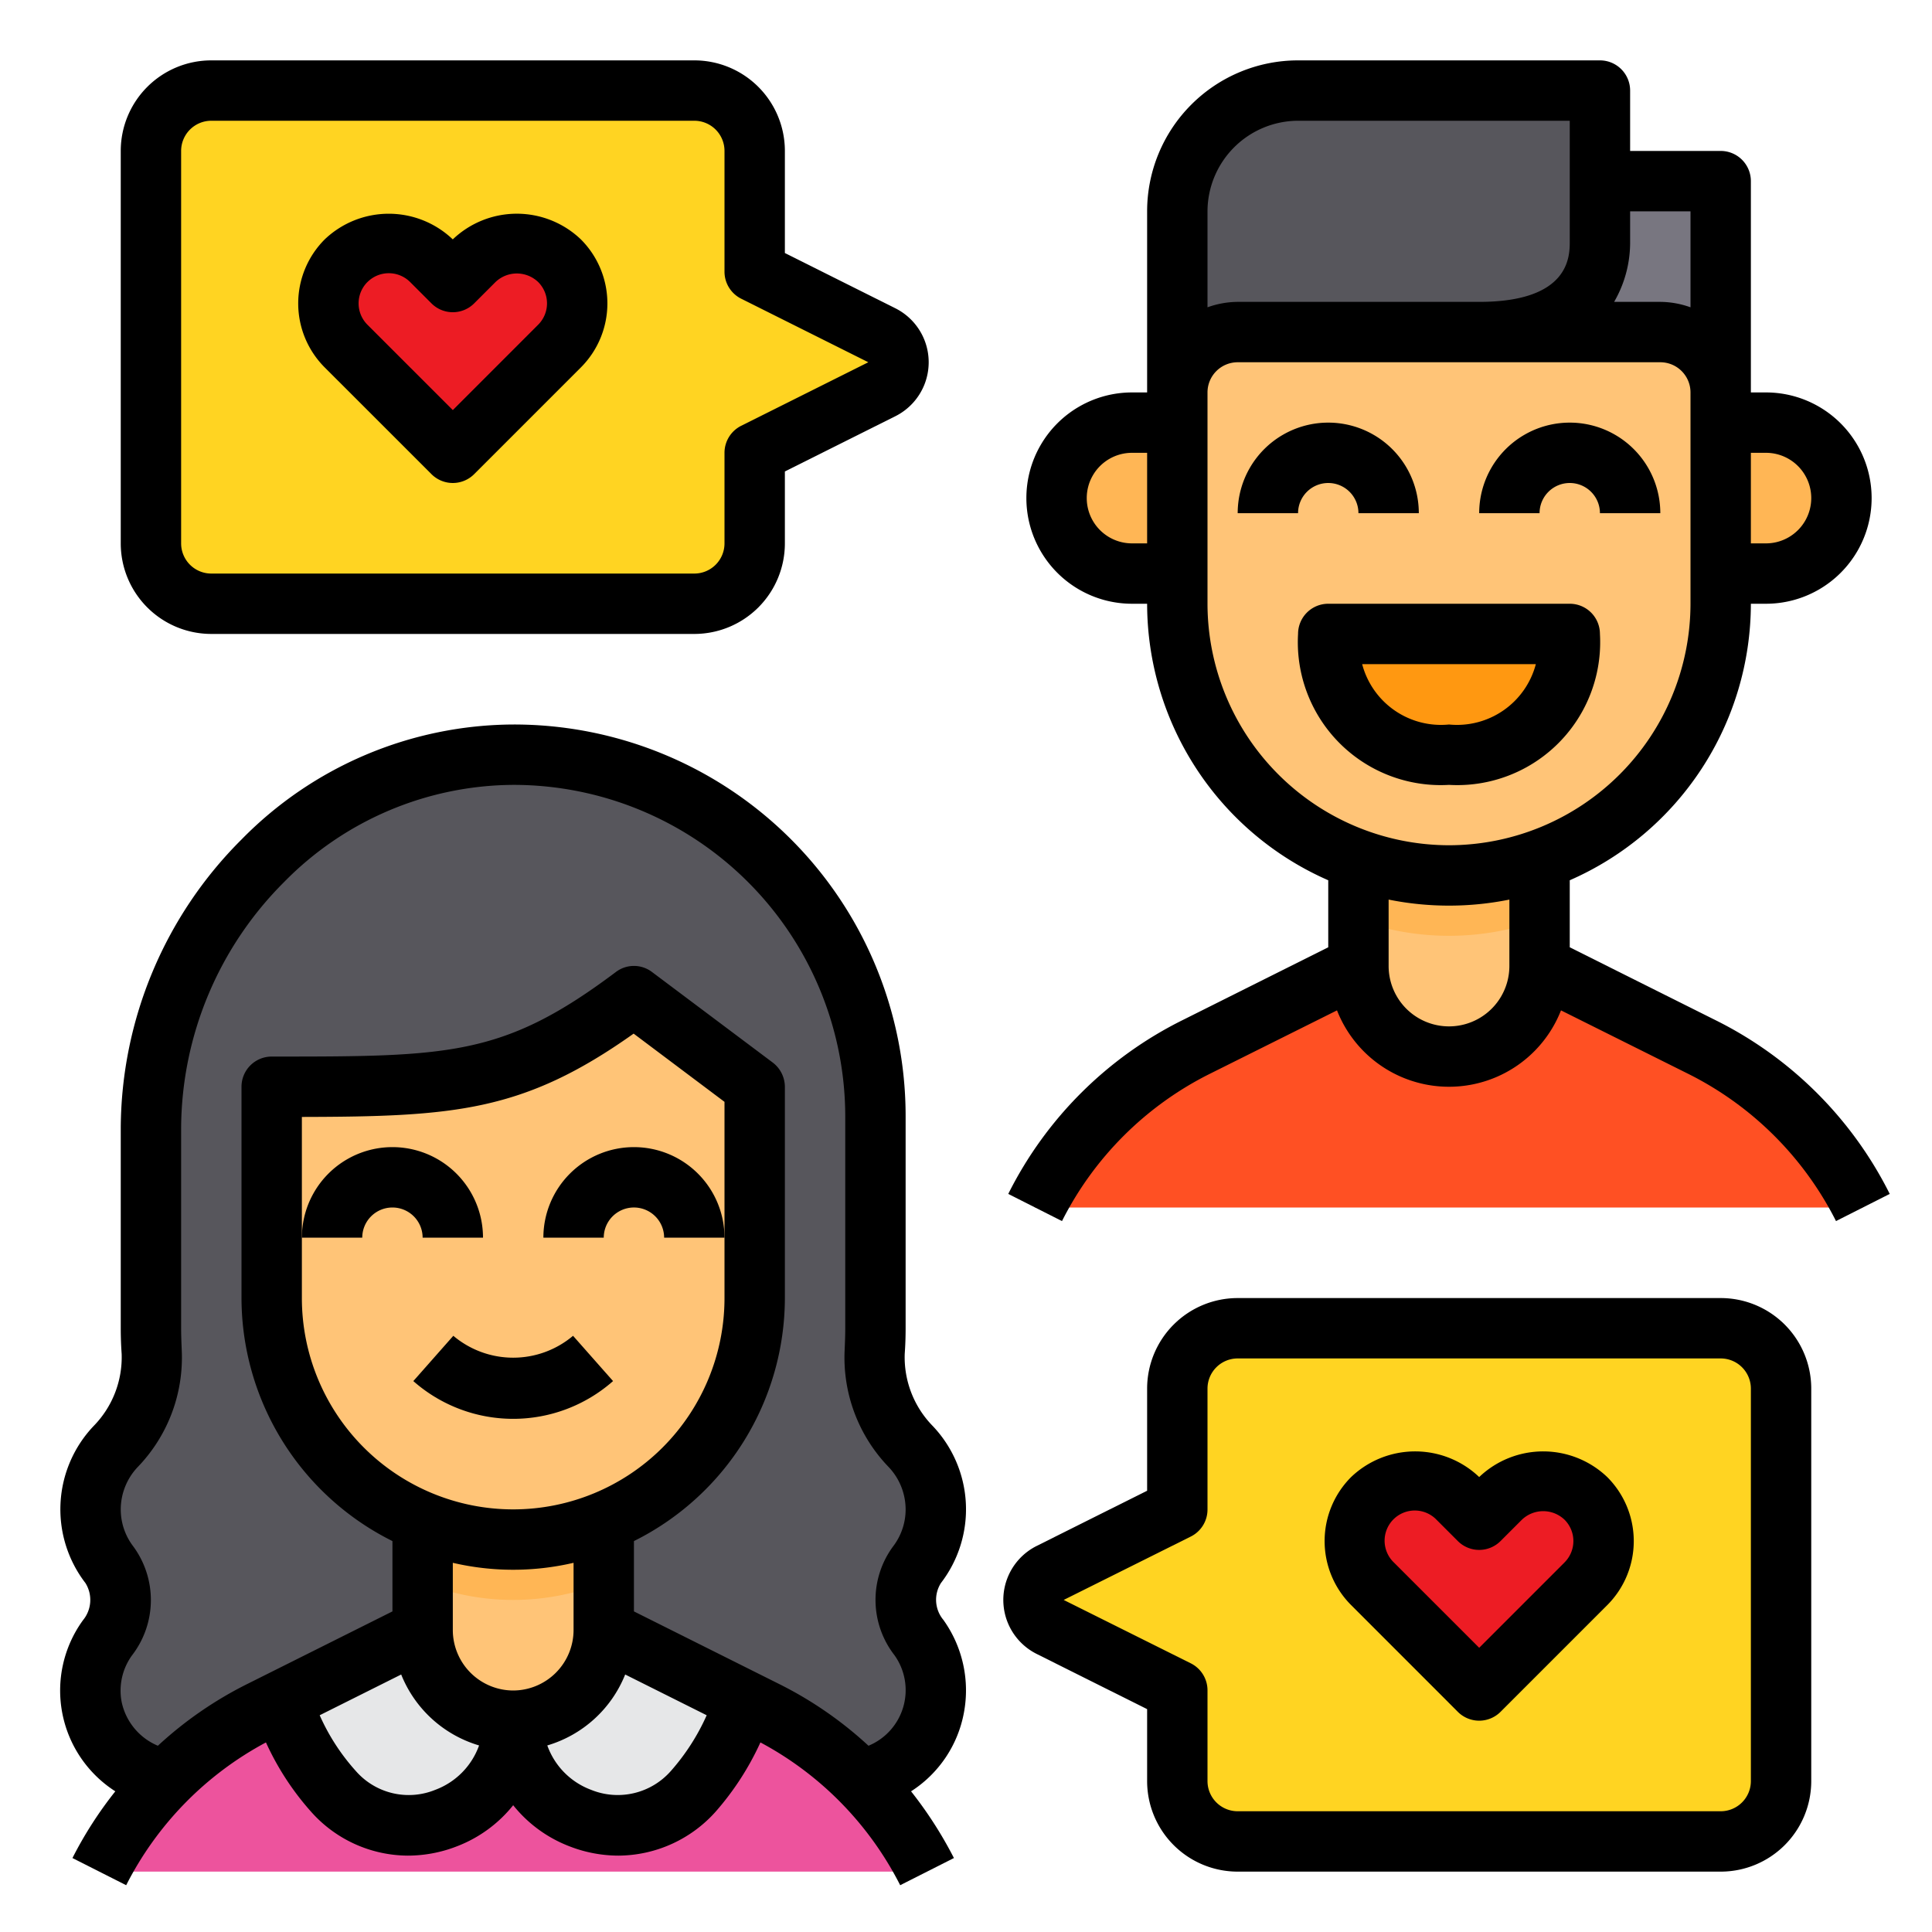
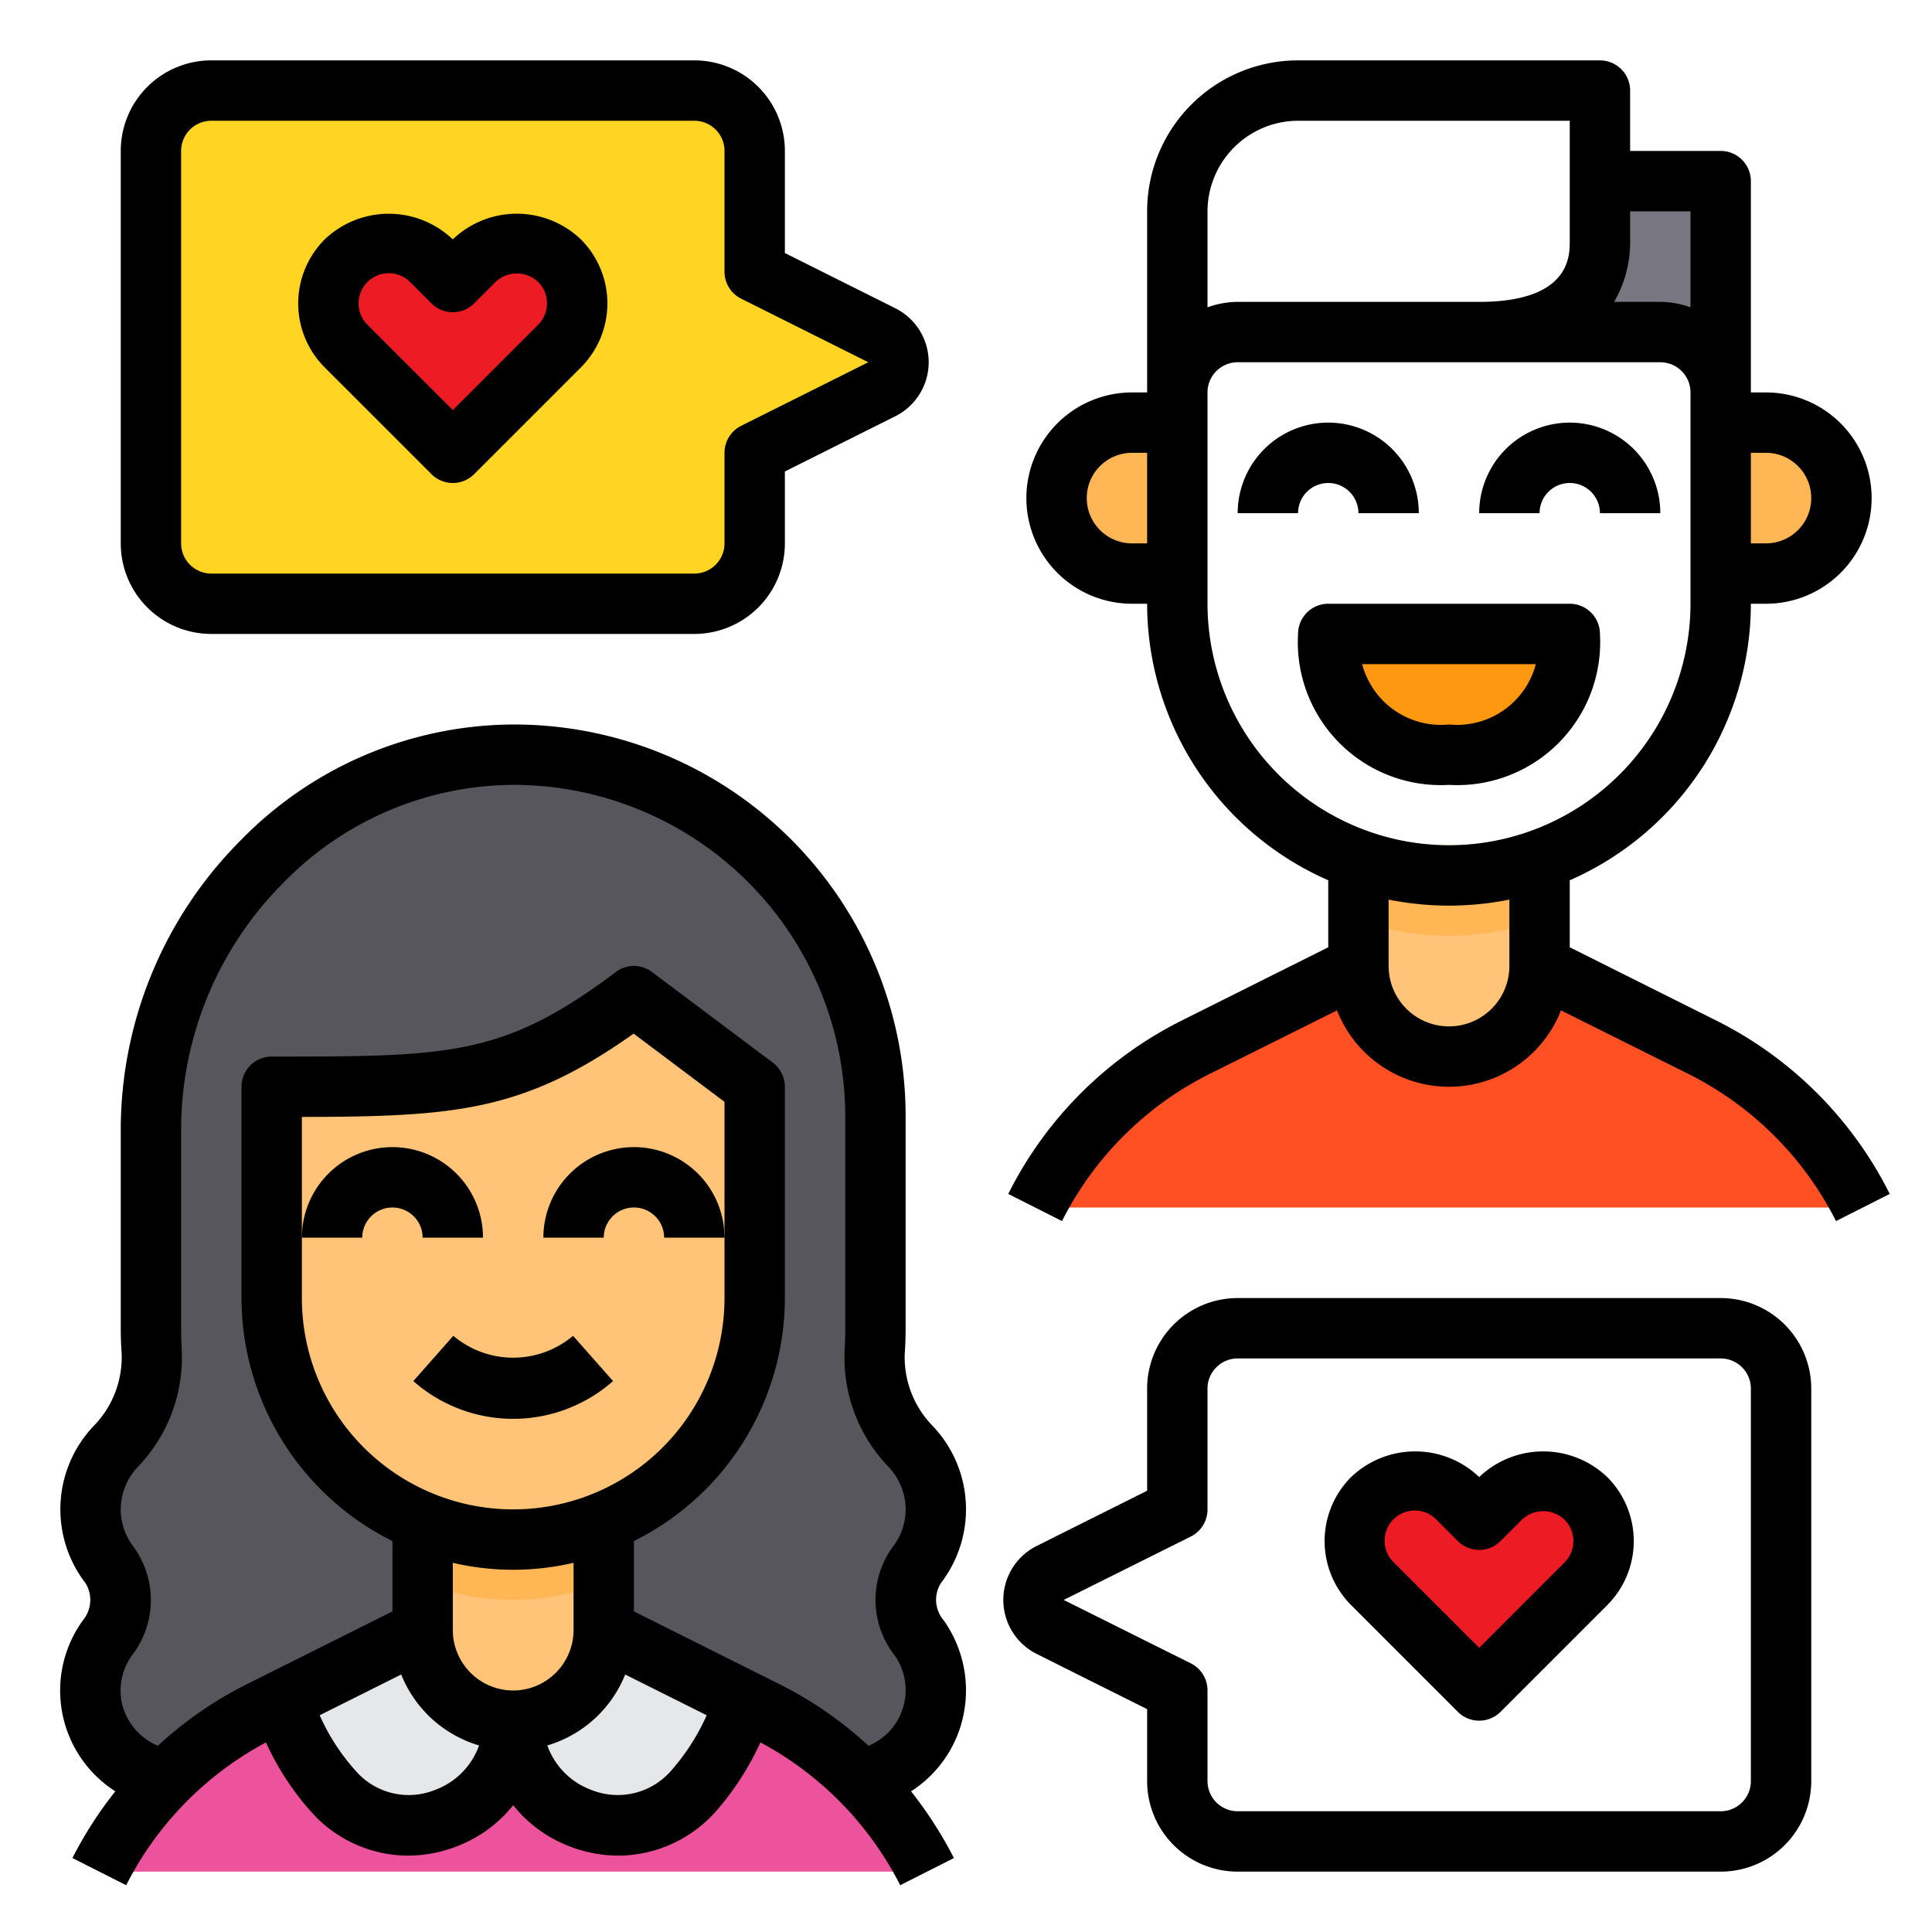
<svg xmlns="http://www.w3.org/2000/svg" viewBox="0 0 64 64" width="512" height="512">
  <g id="Message-Talk-Chat-Love-Communication">
    <path d="M30.44,54.25a3,3,0,0,1-1.88,4.7c-.02,0-.03.01-.05.01H5.49c-.02,0-.03-.01-.05-.01a3,3,0,0,1-1.88-4.7,2.027,2.027,0,0,0,.06-2.42,3.017,3.017,0,0,1,.2-3.9,4.175,4.175,0,0,0,1.2-3.14C5.01,44.53,5,44.26,5,44V37.35A12.331,12.331,0,0,1,17.02,25,11.984,11.984,0,0,1,29,37v7c0,.26-.01.53-.02.79a4.175,4.175,0,0,0,1.2,3.14,3.017,3.017,0,0,1,.2,3.9A2.027,2.027,0,0,0,30.44,54.25Z" style="fill:#57565c" />
    <path d="M30.71,62H3.29a11.985,11.985,0,0,1,2.2-3.04s0-.01.01,0a11.662,11.662,0,0,1,3.13-2.28l.71-.36a8.029,8.029,0,0,0,1.38,2.64c.1.13.21.26.32.38A3.425,3.425,0,0,0,17,57.01a3.425,3.425,0,0,0,5.96,2.33c.11-.12.22-.25.32-.38a8.029,8.029,0,0,0,1.38-2.64l.71.36a11.662,11.662,0,0,1,3.13,2.28c.01-.01.01,0,.01,0A11.985,11.985,0,0,1,30.71,62Z" style="fill:#ed539d" />
    <path d="M17,57v.01a3.433,3.433,0,0,1-5.96,2.33,7.989,7.989,0,0,1-1.7-3.02L14,54A3,3,0,0,0,17,57Z" style="fill:#e6e7e8" />
    <path d="M17,57a3,3,0,0,0,3-3l4.66,2.32a7.989,7.989,0,0,1-1.7,3.02A3.433,3.433,0,0,1,17,57.01Z" style="fill:#e6e7e8" />
    <path d="M20,49.42V54a3,3,0,0,1-6,0V49.42a8.049,8.049,0,0,0,6,0Z" style="fill:#ffc477" />
    <path d="M20,49.42v3a8.049,8.049,0,0,1-6,0v-3a8.049,8.049,0,0,0,6,0Z" style="fill:#ffb655" />
    <path d="M25,36v7a8.014,8.014,0,0,1-2.34,5.66A8.026,8.026,0,0,1,14,50.42,8.008,8.008,0,0,1,9,43V36c6,0,8,0,12-3Z" style="fill:#ffc477" />
    <path d="M29.21,12.89,25,15v3a2.006,2.006,0,0,1-2,2H7a2.006,2.006,0,0,1-2-2V5A2.006,2.006,0,0,1,7,3H23a2.006,2.006,0,0,1,2,2V9l4.21,2.11A.991.991,0,0,1,29.21,12.89Z" style="fill:#ffd422" />
-     <path d="M59,46V59a2.006,2.006,0,0,1-2,2H41a2.006,2.006,0,0,1-2-2V56l-4.21-2.11a.991.991,0,0,1,0-1.78L39,50V46a2.006,2.006,0,0,1,2-2H57A2.006,2.006,0,0,1,59,46Z" style="fill:#ffd422" />
    <path d="M18.54,8.64a1.992,1.992,0,0,1,0,2.82L15,15l-3.54-3.54a2,2,0,0,1,2.83-2.82l.71.7.71-.7A2,2,0,0,1,18.54,8.64Z" style="fill:#ed1c24" />
    <path d="M52.54,49.64a1.992,1.992,0,0,1,0,2.82L49,56l-3.54-3.54a2,2,0,1,1,2.83-2.82l.71.7.71-.7A2,2,0,0,1,52.54,49.64Z" style="fill:#ed1c24" />
    <path d="M61.71,40H34.29a12.05,12.05,0,0,1,5.34-5.32L45,32a3,3,0,0,0,6,0l5.37,2.68A12.05,12.05,0,0,1,61.71,40Z" style="fill:#ff5023" />
    <path d="M51,28.48V32a3,3,0,0,1-6,0V28.48a8.914,8.914,0,0,0,6,0Z" style="fill:#ffc477" />
    <path d="M51,27.48v3a8.914,8.914,0,0,1-6,0v-3a8.914,8.914,0,0,0,6,0Z" style="fill:#ffb655" />
-     <path d="M57,13v7a8.981,8.981,0,0,1-6,8.48,8.914,8.914,0,0,1-6,0A8.981,8.981,0,0,1,39,20V13a2.006,2.006,0,0,1,2-2H55A2.006,2.006,0,0,1,57,13Z" style="fill:#ffc477" />
    <path d="M44,21h8a3.74,3.74,0,0,1-4,4A3.74,3.74,0,0,1,44,21Z" style="fill:#ff9811" />
    <path d="M57,6v7a2.006,2.006,0,0,0-2-2H49c2.21,0,4-.79,4-3V6Z" style="fill:#787680" />
-     <path d="M41,11a2.006,2.006,0,0,0-2,2V7a4,4,0,0,1,4-4H53V8c0,2.21-1.79,3-4,3H41Z" style="fill:#57565c" />
    <path d="M39,14v5H37.5a2.5,2.5,0,0,1,0-5Z" style="fill:#ffb655" />
    <path d="M58.5,14a2.5,2.5,0,1,1,0,5H57V14Z" style="fill:#ffb655" />
    <path d="M53,21a1,1,0,0,0-1-1H44a1,1,0,0,0-1,1,4.734,4.734,0,0,0,5,5A4.734,4.734,0,0,0,53,21Zm-7.877,1h5.754A2.7,2.7,0,0,1,48,24,2.7,2.7,0,0,1,45.123,22Z" />
    <path d="M44,16a1,1,0,0,1,1,1h2a3,3,0,0,0-6,0h2A1,1,0,0,1,44,16Z" />
    <path d="M52,16a1,1,0,0,1,1,1h2a3,3,0,0,0-6,0h2A1,1,0,0,1,52,16Z" />
    <path d="M56.82,33.79,52,31.38V29.16A10.013,10.013,0,0,0,58,20h.5a3.5,3.5,0,0,0,0-7H58V6a1,1,0,0,0-1-1H54V3a1,1,0,0,0-1-1H43a5,5,0,0,0-5,5v6h-.5a3.5,3.5,0,0,0,0,7H38a10.013,10.013,0,0,0,6,9.16v2.22l-4.82,2.41a12.838,12.838,0,0,0-5.78,5.76l1.78.9a10.965,10.965,0,0,1,4.9-4.88l4.21-2.1a3.985,3.985,0,0,0,7.42,0l4.21,2.1a10.965,10.965,0,0,1,4.9,4.88l1.78-.9A12.838,12.838,0,0,0,56.82,33.79ZM58,15h.5a1.5,1.5,0,0,1,0,3H58ZM38,18h-.5a1.5,1.5,0,0,1,0-3H38ZM54,8V7h2v3.18A3,3,0,0,0,55,10H53.47A3.918,3.918,0,0,0,54,8ZM40,7a3.009,3.009,0,0,1,3-3h9V8c0,.49,0,2-3,2H41a3,3,0,0,0-1,.18ZM50,32a2,2,0,0,1-4,0V29.8a10.1,10.1,0,0,0,4,0Zm-2-4a8.011,8.011,0,0,1-8-8V13a1,1,0,0,1,1-1H55a1,1,0,0,1,1,1v7A8.011,8.011,0,0,1,48,28Z" />
    <path d="M15.017,44.25l-1.325,1.5a5,5,0,0,0,6.616,0l-1.325-1.5A3.074,3.074,0,0,1,15.017,44.25Z" />
    <path d="M31.17,52.44a4.007,4.007,0,0,0-.27-5.2,3.256,3.256,0,0,1-.93-2.39c.02-.28.03-.56.03-.85V37A12.974,12.974,0,0,0,17.02,24H17a12.676,12.676,0,0,0-9,3.81,13.582,13.582,0,0,0-4,9.54V44c0,.29.01.57.03.85a3.256,3.256,0,0,1-.93,2.39,4.007,4.007,0,0,0-.27,5.2,1.054,1.054,0,0,1-.08,1.23,3.964,3.964,0,0,0,1.07,5.67A13.01,13.01,0,0,0,2.4,61.55l1.78.9a11.01,11.01,0,0,1,4.63-4.73,9.112,9.112,0,0,0,1.49,2.29,4.31,4.31,0,0,0,3.21,1.46,4.485,4.485,0,0,0,1.63-.31A4.4,4.4,0,0,0,17,59.8a4.4,4.4,0,0,0,1.86,1.36,4.485,4.485,0,0,0,1.63.31,4.347,4.347,0,0,0,3.22-1.46,9.36,9.36,0,0,0,1.48-2.29,11.01,11.01,0,0,1,4.63,4.73l1.78-.9a13.418,13.418,0,0,0-1.42-2.21,3.946,3.946,0,0,0,1.75-2.6,4.012,4.012,0,0,0-.68-3.08A1.037,1.037,0,0,1,31.17,52.44ZM14.42,59.29a2.326,2.326,0,0,1-2.63-.62,7,7,0,0,1-1.2-1.85l2.7-1.35a4,4,0,0,0,2.58,2.35A2.448,2.448,0,0,1,14.42,59.29ZM10,43V37c5.05-.01,7.34-.17,10.99-2.76L24,36.5V43a7,7,0,0,1-14,0Zm7,13a2.006,2.006,0,0,1-2-2V51.77a8.811,8.811,0,0,0,4,0V54A2.006,2.006,0,0,1,17,56Zm5.22,2.67a2.344,2.344,0,0,1-2.64.62,2.448,2.448,0,0,1-1.45-1.47,4,4,0,0,0,2.58-2.35l2.7,1.35A7.22,7.22,0,0,1,22.22,58.67Zm7.41-3.84a1.993,1.993,0,0,1-.86,3,12.713,12.713,0,0,0-2.95-2.04L21,53.38V51.05A9.008,9.008,0,0,0,26,43V36a1.014,1.014,0,0,0-.4-.8l-4-3a.99.99,0,0,0-1.2,0C16.67,35,14.89,35,9,35a1,1,0,0,0-1,1v7a9.008,9.008,0,0,0,5,8.05v2.33L8.18,55.79a12.713,12.713,0,0,0-2.95,2.04,2.025,2.025,0,0,1-1.2-1.45,1.992,1.992,0,0,1,.34-1.54,3,3,0,0,0,.04-3.62A2.014,2.014,0,0,1,4,50a2.047,2.047,0,0,1,.55-1.39,5.221,5.221,0,0,0,1.47-3.89C6.01,44.48,6,44.24,6,44V37.35a11.592,11.592,0,0,1,3.41-8.13A10.711,10.711,0,0,1,17,26h.02A10.994,10.994,0,0,1,28,37v7c0,.24-.01.48-.02.72a5.221,5.221,0,0,0,1.47,3.89A2.047,2.047,0,0,1,30,50a2.014,2.014,0,0,1-.41,1.22A2.986,2.986,0,0,0,29.63,54.83Z" />
    <path d="M13,40a1,1,0,0,1,1,1h2a3,3,0,0,0-6,0h2A1,1,0,0,1,13,40Z" />
    <path d="M21,38a3,3,0,0,0-3,3h2a1,1,0,0,1,2,0h2A3,3,0,0,0,21,38Z" />
    <path d="M49,48.929a3.072,3.072,0,0,0-4.242,0,3,3,0,0,0,0,4.242l3.535,3.536a1,1,0,0,0,1.414,0l3.535-3.535a3,3,0,0,0,0-4.242A3.071,3.071,0,0,0,49,48.929Zm2.828,2.828L49,54.585l-2.828-2.828a1,1,0,1,1,1.414-1.414l.707.707a1,1,0,0,0,1.414,0l.707-.707a1.023,1.023,0,0,1,1.414,0,1,1,0,0,1,0,1.413Z" />
    <path d="M14.293,15.707a1,1,0,0,0,1.414,0l3.535-3.535a3,3,0,0,0,0-4.242,3.071,3.071,0,0,0-4.243,0,3.072,3.072,0,0,0-4.242,0,3,3,0,0,0,0,4.242Zm-2.12-6.364a1,1,0,0,1,1.413,0l.707.707a1,1,0,0,0,1.414,0l.707-.707a1.023,1.023,0,0,1,1.414,0,1,1,0,0,1,0,1.413L15,13.585l-2.828-2.828a1,1,0,0,1,0-1.414Z" />
    <path d="M57,43H41a3,3,0,0,0-3,3v3.382l-3.658,1.829a2,2,0,0,0,0,3.578L38,56.618V59a3,3,0,0,0,3,3H57a3,3,0,0,0,3-3V46A3,3,0,0,0,57,43Zm1,16a1,1,0,0,1-1,1H41a1,1,0,0,1-1-1V56a1,1,0,0,0-.553-.9L35.236,53l4.211-2.1A1,1,0,0,0,40,50V46a1,1,0,0,1,1-1H57a1,1,0,0,1,1,1Z" />
    <path d="M7,21H23a3,3,0,0,0,3-3V15.618l3.658-1.829a2,2,0,0,0,0-3.578L26,8.382V5a3,3,0,0,0-3-3H7A3,3,0,0,0,4,5V18A3,3,0,0,0,7,21ZM6,5A1,1,0,0,1,7,4H23a1,1,0,0,1,1,1V9a1,1,0,0,0,.553.895L28.764,12l-4.211,2.105A1,1,0,0,0,24,15v3a1,1,0,0,1-1,1H7a1,1,0,0,1-1-1Z" />
  </g>
</svg>